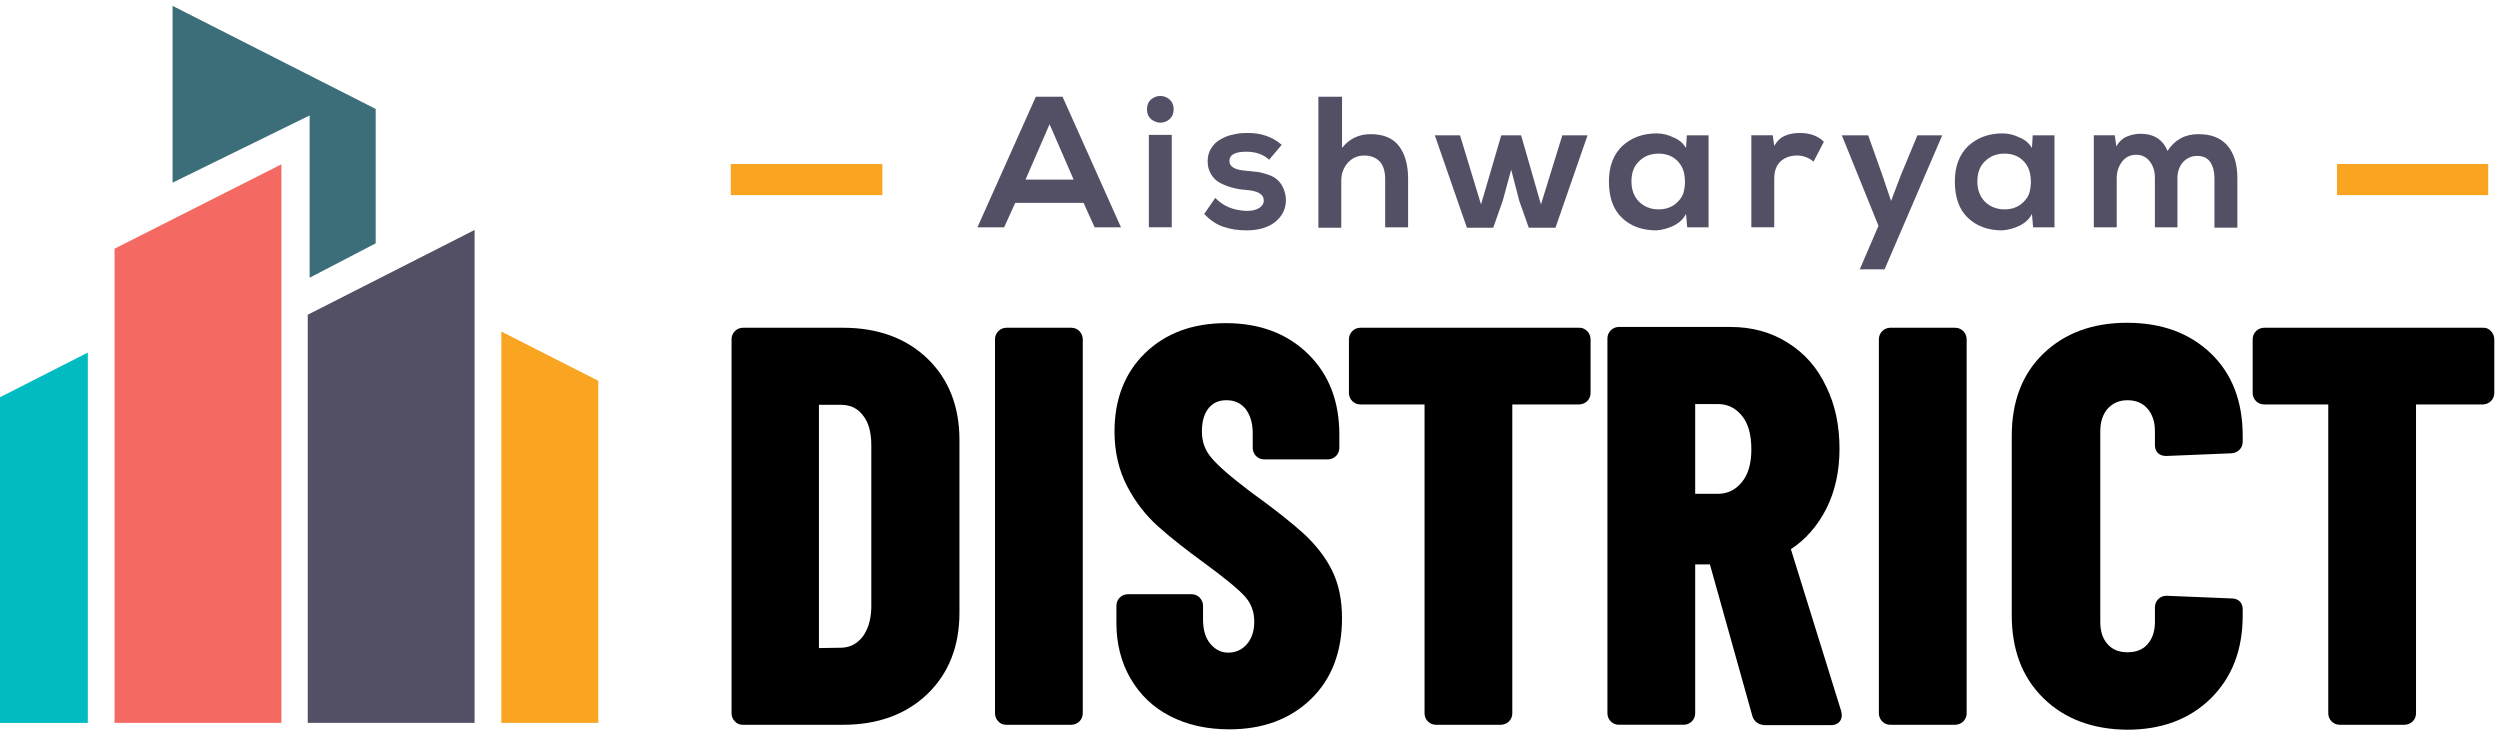
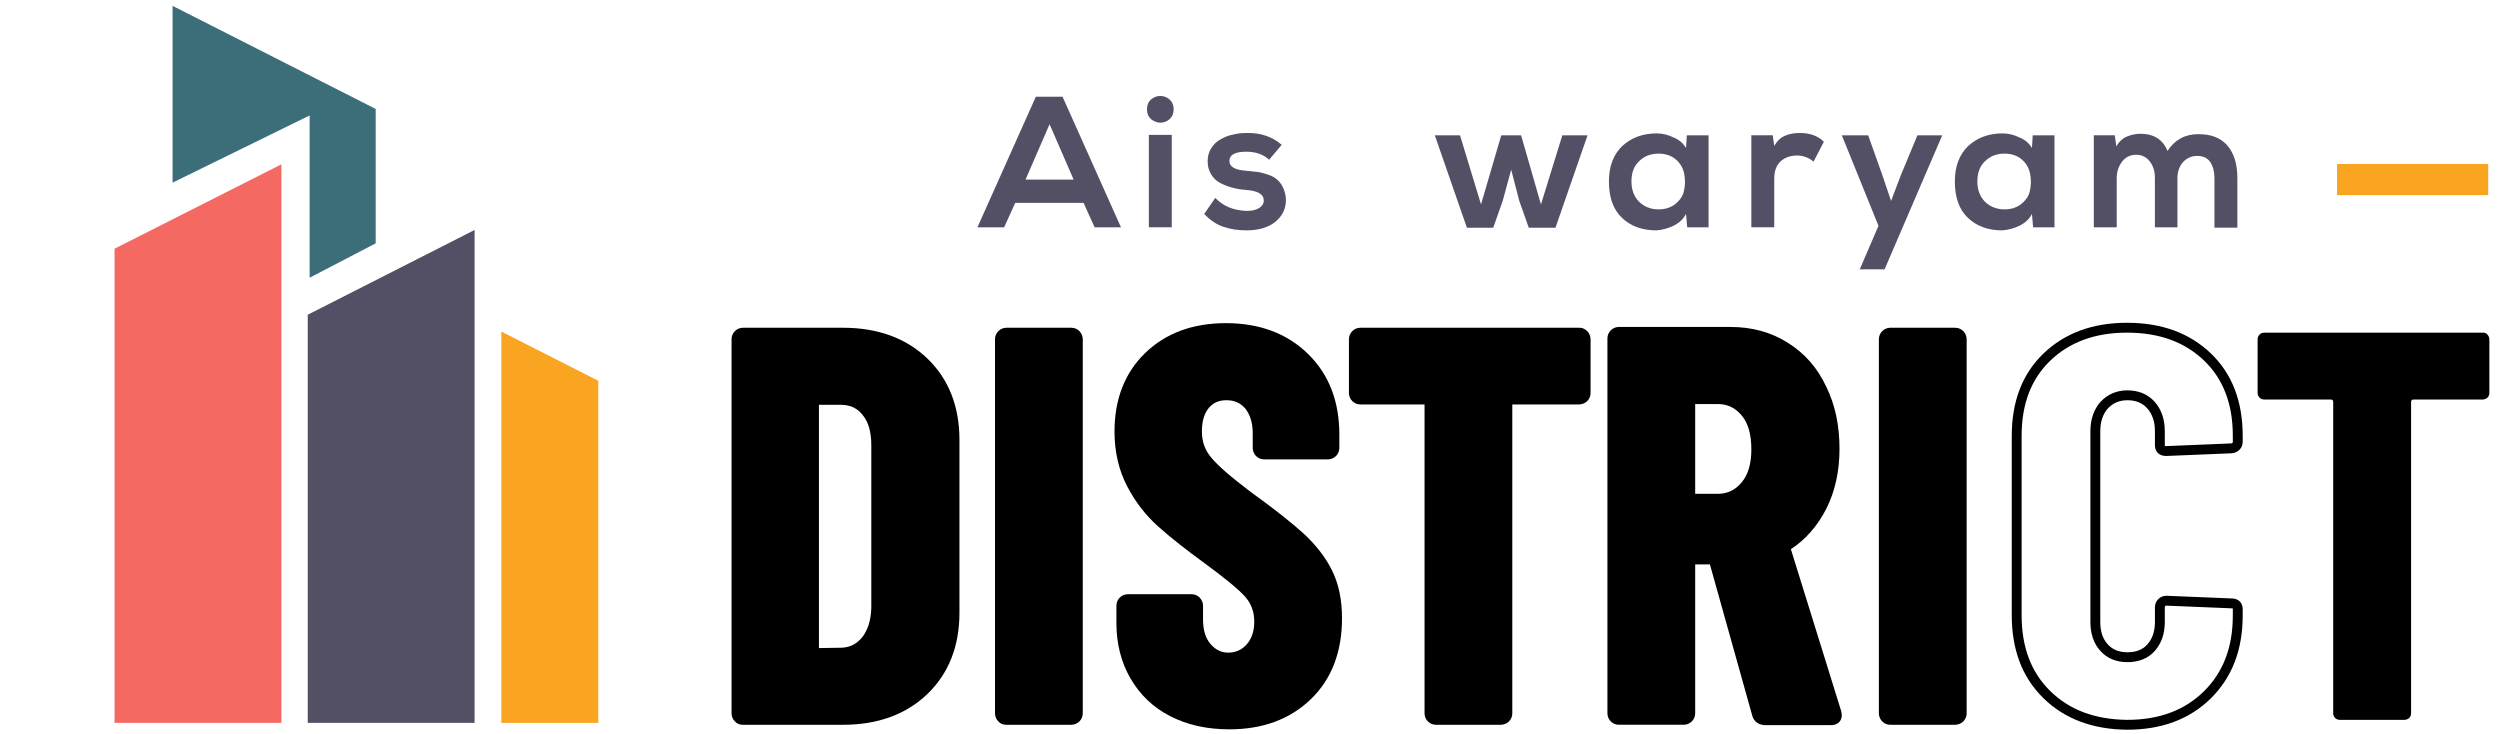
<svg xmlns="http://www.w3.org/2000/svg" width="235" height="69" viewBox="0 0 235 69" fill="none">
  <path d="M69.41 67.486C69.303 67.378 69.231 67.235 69.231 67.055V31.884C69.231 31.704 69.303 31.561 69.41 31.453C69.518 31.345 69.662 31.273 69.841 31.273H79.244C82.402 31.273 84.951 32.207 86.853 34.037C88.755 35.867 89.724 38.308 89.724 41.358V57.581C89.724 60.631 88.755 63.072 86.853 64.902C84.951 66.732 82.402 67.665 79.244 67.665H69.841C69.662 67.665 69.518 67.63 69.41 67.486ZM76.804 61.385L79.136 61.349C80.07 61.313 80.823 60.918 81.433 60.164C82.008 59.411 82.331 58.406 82.367 57.15V41.861C82.367 40.533 82.079 39.492 81.469 38.739C80.895 37.985 80.07 37.59 79.065 37.59H76.768C76.588 37.59 76.516 37.662 76.516 37.841V61.169C76.552 61.313 76.624 61.385 76.804 61.385Z" fill="black" />
  <path d="M69.41 67.486C69.303 67.378 69.231 67.235 69.231 67.055V31.884C69.231 31.704 69.303 31.561 69.41 31.453C69.518 31.345 69.662 31.273 69.841 31.273H79.244C82.402 31.273 84.951 32.207 86.853 34.037C88.755 35.867 89.724 38.308 89.724 41.358V57.581C89.724 60.631 88.755 63.072 86.853 64.902C84.951 66.732 82.402 67.665 79.244 67.665H69.841C69.662 67.665 69.518 67.63 69.41 67.486ZM76.804 61.385L79.136 61.349C80.07 61.313 80.823 60.918 81.433 60.164C82.008 59.411 82.331 58.406 82.367 57.15V41.861C82.367 40.533 82.079 39.492 81.469 38.739C80.895 37.985 80.07 37.59 79.065 37.59H76.768C76.588 37.59 76.516 37.662 76.516 37.841V61.169C76.552 61.313 76.624 61.385 76.804 61.385Z" stroke="black" stroke-width="0.928" stroke-miterlimit="10" />
  <path d="M94.174 67.486C94.067 67.378 93.995 67.235 93.995 67.055V31.884C93.995 31.704 94.067 31.561 94.174 31.453C94.282 31.345 94.426 31.273 94.605 31.273H100.706C100.886 31.273 101.029 31.345 101.137 31.453C101.245 31.561 101.316 31.74 101.316 31.884V67.055C101.316 67.235 101.245 67.378 101.137 67.486C101.029 67.594 100.85 67.665 100.706 67.665H94.605C94.426 67.665 94.282 67.63 94.174 67.486Z" fill="black" />
  <path d="M94.174 67.486C94.067 67.378 93.995 67.235 93.995 67.055V31.884C93.995 31.704 94.067 31.561 94.174 31.453C94.282 31.345 94.426 31.273 94.605 31.273H100.706C100.886 31.273 101.029 31.345 101.137 31.453C101.245 31.561 101.316 31.74 101.316 31.884V67.055C101.316 67.235 101.245 67.378 101.137 67.486C101.029 67.594 100.85 67.665 100.706 67.665H94.605C94.426 67.665 94.282 67.63 94.174 67.486Z" stroke="black" stroke-width="0.928" stroke-miterlimit="10" />
  <path d="M110.217 66.909C108.673 66.119 107.525 65.007 106.664 63.535C105.838 62.1 105.407 60.449 105.407 58.583V56.932C105.407 56.752 105.479 56.608 105.587 56.501C105.695 56.393 105.838 56.321 106.018 56.321H112.011C112.191 56.321 112.334 56.393 112.442 56.501C112.55 56.608 112.621 56.788 112.621 56.932V58.224C112.621 59.3 112.873 60.162 113.411 60.808C113.949 61.454 114.631 61.812 115.457 61.812C116.282 61.812 117 61.489 117.538 60.879C118.077 60.269 118.364 59.444 118.364 58.439C118.364 57.398 118.041 56.501 117.359 55.747C116.677 54.993 115.349 53.917 113.339 52.445C111.616 51.189 110.217 50.077 109.14 49.108C108.063 48.139 107.13 46.954 106.376 45.519C105.623 44.083 105.228 42.432 105.228 40.566C105.228 37.623 106.161 35.254 107.992 33.496C109.822 31.737 112.227 30.84 115.241 30.84C118.292 30.84 120.768 31.773 122.634 33.603C124.501 35.434 125.434 37.838 125.434 40.853V42.109C125.434 42.289 125.362 42.432 125.254 42.54C125.147 42.648 124.967 42.719 124.824 42.719H118.83C118.651 42.719 118.507 42.648 118.4 42.54C118.292 42.432 118.22 42.289 118.22 42.109V40.709C118.22 39.633 117.933 38.771 117.43 38.125C116.892 37.479 116.174 37.156 115.277 37.156C114.452 37.156 113.77 37.444 113.267 38.054C112.765 38.664 112.514 39.489 112.514 40.566C112.514 41.607 112.837 42.54 113.519 43.329C114.165 44.119 115.457 45.232 117.359 46.667C119.512 48.21 121.127 49.502 122.24 50.507C123.316 51.512 124.178 52.589 124.788 53.809C125.398 55.029 125.685 56.465 125.685 58.116C125.685 61.166 124.752 63.607 122.886 65.401C121.019 67.196 118.579 68.093 115.564 68.093C113.519 68.093 111.76 67.698 110.217 66.909Z" fill="black" />
  <path d="M110.217 66.909C108.673 66.119 107.525 65.007 106.664 63.535C105.838 62.1 105.407 60.449 105.407 58.583V56.932C105.407 56.752 105.479 56.608 105.587 56.501C105.695 56.393 105.838 56.321 106.018 56.321H112.011C112.191 56.321 112.334 56.393 112.442 56.501C112.55 56.608 112.621 56.788 112.621 56.932V58.224C112.621 59.3 112.873 60.162 113.411 60.808C113.949 61.454 114.631 61.812 115.457 61.812C116.282 61.812 117 61.489 117.538 60.879C118.077 60.269 118.364 59.444 118.364 58.439C118.364 57.398 118.041 56.501 117.359 55.747C116.677 54.993 115.349 53.917 113.339 52.445C111.616 51.189 110.217 50.077 109.14 49.108C108.063 48.139 107.13 46.954 106.376 45.519C105.623 44.083 105.228 42.432 105.228 40.566C105.228 37.623 106.161 35.254 107.992 33.496C109.822 31.737 112.227 30.84 115.241 30.84C118.292 30.84 120.768 31.773 122.634 33.603C124.501 35.434 125.434 37.838 125.434 40.853V42.109C125.434 42.289 125.362 42.432 125.254 42.54C125.147 42.648 124.967 42.719 124.824 42.719H118.83C118.651 42.719 118.507 42.648 118.4 42.54C118.292 42.432 118.22 42.289 118.22 42.109V40.709C118.22 39.633 117.933 38.771 117.43 38.125C116.892 37.479 116.174 37.156 115.277 37.156C114.452 37.156 113.77 37.444 113.267 38.054C112.765 38.664 112.514 39.489 112.514 40.566C112.514 41.607 112.837 42.54 113.519 43.329C114.165 44.119 115.457 45.232 117.359 46.667C119.512 48.21 121.127 49.502 122.24 50.507C123.316 51.512 124.178 52.589 124.788 53.809C125.398 55.029 125.685 56.465 125.685 58.116C125.685 61.166 124.752 63.607 122.886 65.401C121.019 67.196 118.579 68.093 115.564 68.093C113.519 68.093 111.76 67.698 110.217 66.909Z" stroke="black" stroke-width="0.928" stroke-miterlimit="10" />
  <path d="M148.87 31.453C148.978 31.561 149.049 31.74 149.049 31.884V36.944C149.049 37.123 148.978 37.267 148.87 37.375C148.762 37.482 148.583 37.554 148.439 37.554H141.943C141.764 37.554 141.692 37.626 141.692 37.805V67.055C141.692 67.235 141.62 67.378 141.513 67.486C141.405 67.594 141.225 67.665 141.082 67.665H134.981C134.801 67.665 134.658 67.594 134.55 67.486C134.442 67.378 134.371 67.235 134.371 67.055V37.805C134.371 37.626 134.299 37.554 134.119 37.554H127.875C127.695 37.554 127.552 37.482 127.444 37.375C127.336 37.267 127.264 37.123 127.264 36.944V31.884C127.264 31.704 127.336 31.561 127.444 31.453C127.552 31.345 127.695 31.273 127.875 31.273H148.475C148.583 31.273 148.726 31.309 148.87 31.453Z" fill="black" />
  <path d="M148.87 31.453C148.978 31.561 149.049 31.74 149.049 31.884V36.944C149.049 37.123 148.978 37.267 148.87 37.375C148.762 37.482 148.583 37.554 148.439 37.554H141.943C141.764 37.554 141.692 37.626 141.692 37.805V67.055C141.692 67.235 141.62 67.378 141.513 67.486C141.405 67.594 141.225 67.665 141.082 67.665H134.981C134.801 67.665 134.658 67.594 134.55 67.486C134.442 67.378 134.371 67.235 134.371 67.055V37.805C134.371 37.626 134.299 37.554 134.119 37.554H127.875C127.695 37.554 127.552 37.482 127.444 37.375C127.336 37.267 127.264 37.123 127.264 36.944V31.884C127.264 31.704 127.336 31.561 127.444 31.453C127.552 31.345 127.695 31.273 127.875 31.273H148.475C148.583 31.273 148.726 31.309 148.87 31.453Z" stroke="black" stroke-width="0.928" stroke-miterlimit="10" />
  <path d="M165.164 67.161L161.144 52.805C161.072 52.661 161 52.589 160.893 52.589H159.134C158.955 52.589 158.883 52.661 158.883 52.841V67.053C158.883 67.232 158.811 67.376 158.704 67.484C158.596 67.591 158.452 67.663 158.273 67.663H152.172C151.992 67.663 151.849 67.591 151.741 67.484C151.633 67.376 151.562 67.232 151.562 67.053V31.809C151.562 31.63 151.633 31.486 151.741 31.379C151.849 31.271 151.992 31.199 152.172 31.199H162.687C164.589 31.199 166.312 31.666 167.784 32.599C169.291 33.532 170.439 34.824 171.229 36.511C172.054 38.162 172.449 40.064 172.449 42.181C172.449 44.227 172.054 46.022 171.265 47.601C170.475 49.144 169.399 50.4 167.999 51.297C167.927 51.333 167.891 51.369 167.855 51.441C167.819 51.477 167.819 51.549 167.855 51.62L172.629 66.981L172.665 67.196C172.665 67.555 172.485 67.699 172.09 67.699H165.846C165.523 67.663 165.271 67.519 165.164 67.161ZM158.883 37.803V46.632C158.883 46.811 158.955 46.883 159.134 46.883H161.467C162.544 46.883 163.405 46.452 164.087 45.627C164.769 44.801 165.092 43.653 165.092 42.253C165.092 40.746 164.769 39.597 164.087 38.772C163.405 37.947 162.544 37.516 161.467 37.516H159.134C158.955 37.552 158.883 37.623 158.883 37.803Z" fill="black" />
  <path d="M165.164 67.161L161.144 52.805C161.072 52.661 161 52.589 160.893 52.589H159.134C158.955 52.589 158.883 52.661 158.883 52.841V67.053C158.883 67.232 158.811 67.376 158.704 67.484C158.596 67.591 158.452 67.663 158.273 67.663H152.172C151.992 67.663 151.849 67.591 151.741 67.484C151.633 67.376 151.562 67.232 151.562 67.053V31.809C151.562 31.63 151.633 31.486 151.741 31.379C151.849 31.271 151.992 31.199 152.172 31.199H162.687C164.589 31.199 166.312 31.666 167.784 32.599C169.291 33.532 170.439 34.824 171.229 36.511C172.054 38.162 172.449 40.064 172.449 42.181C172.449 44.227 172.054 46.022 171.265 47.601C170.475 49.144 169.399 50.4 167.999 51.297C167.927 51.333 167.891 51.369 167.855 51.441C167.819 51.477 167.819 51.549 167.855 51.62L172.629 66.981L172.665 67.196C172.665 67.555 172.485 67.699 172.09 67.699H165.846C165.523 67.663 165.271 67.519 165.164 67.161ZM158.883 37.803V46.632C158.883 46.811 158.955 46.883 159.134 46.883H161.467C162.544 46.883 163.405 46.452 164.087 45.627C164.769 44.801 165.092 43.653 165.092 42.253C165.092 40.746 164.769 39.597 164.087 38.772C163.405 37.947 162.544 37.516 161.467 37.516H159.134C158.955 37.552 158.883 37.623 158.883 37.803Z" stroke="black" stroke-width="0.928" stroke-miterlimit="10" />
  <path d="M177.259 67.486C177.151 67.378 177.079 67.235 177.079 67.055V31.884C177.079 31.704 177.151 31.561 177.259 31.453C177.366 31.345 177.51 31.273 177.689 31.273H183.79C183.97 31.273 184.113 31.345 184.221 31.453C184.329 31.561 184.401 31.74 184.401 31.884V67.055C184.401 67.235 184.329 67.378 184.221 67.486C184.113 67.594 183.934 67.665 183.79 67.665H177.689C177.546 67.665 177.402 67.63 177.259 67.486Z" fill="black" />
  <path d="M177.259 67.486C177.151 67.378 177.079 67.235 177.079 67.055V31.884C177.079 31.704 177.151 31.561 177.259 31.453C177.366 31.345 177.51 31.273 177.689 31.273H183.79C183.97 31.273 184.113 31.345 184.221 31.453C184.329 31.561 184.401 31.74 184.401 31.884V67.055C184.401 67.235 184.329 67.378 184.221 67.486C184.113 67.594 183.934 67.665 183.79 67.665H177.689C177.546 67.665 177.402 67.63 177.259 67.486Z" stroke="black" stroke-width="0.928" stroke-miterlimit="10" />
-   <path d="M192.404 65.295C190.502 63.428 189.569 60.952 189.569 57.83V40.961C189.569 37.875 190.502 35.399 192.404 33.568C194.306 31.738 196.818 30.805 199.941 30.805C203.099 30.805 205.611 31.738 207.513 33.568C209.416 35.399 210.349 37.875 210.349 40.961V41.536C210.349 41.715 210.277 41.859 210.169 41.966C210.062 42.074 209.882 42.146 209.739 42.146L203.637 42.397C203.207 42.397 203.027 42.218 203.027 41.823V40.531C203.027 39.526 202.74 38.7 202.202 38.09C201.663 37.48 200.91 37.157 199.977 37.157C199.079 37.157 198.362 37.48 197.787 38.09C197.249 38.7 196.962 39.526 196.962 40.531V58.475C196.962 59.48 197.249 60.306 197.787 60.88C198.326 61.49 199.079 61.777 199.977 61.777C200.91 61.777 201.663 61.49 202.202 60.88C202.74 60.27 203.027 59.48 203.027 58.475V57.076C203.027 56.896 203.099 56.753 203.207 56.645C203.314 56.538 203.458 56.466 203.637 56.466L209.739 56.717C210.169 56.717 210.349 56.896 210.349 57.291V57.865C210.349 60.988 209.38 63.464 207.478 65.33C205.575 67.197 203.063 68.13 199.941 68.13C196.818 68.094 194.306 67.161 192.404 65.295Z" fill="black" />
  <path d="M192.404 65.295C190.502 63.428 189.569 60.952 189.569 57.83V40.961C189.569 37.875 190.502 35.399 192.404 33.568C194.306 31.738 196.818 30.805 199.941 30.805C203.099 30.805 205.611 31.738 207.513 33.568C209.416 35.399 210.349 37.875 210.349 40.961V41.536C210.349 41.715 210.277 41.859 210.169 41.966C210.062 42.074 209.882 42.146 209.739 42.146L203.637 42.397C203.207 42.397 203.027 42.218 203.027 41.823V40.531C203.027 39.526 202.74 38.7 202.202 38.09C201.663 37.48 200.91 37.157 199.977 37.157C199.079 37.157 198.362 37.48 197.787 38.09C197.249 38.7 196.962 39.526 196.962 40.531V58.475C196.962 59.48 197.249 60.306 197.787 60.88C198.326 61.49 199.079 61.777 199.977 61.777C200.91 61.777 201.663 61.49 202.202 60.88C202.74 60.27 203.027 59.48 203.027 58.475V57.076C203.027 56.896 203.099 56.753 203.207 56.645C203.314 56.538 203.458 56.466 203.637 56.466L209.739 56.717C210.169 56.717 210.349 56.896 210.349 57.291V57.865C210.349 60.988 209.38 63.464 207.478 65.33C205.575 67.197 203.063 68.13 199.941 68.13C196.818 68.094 194.306 67.161 192.404 65.295Z" stroke="black" stroke-width="0.928" stroke-miterlimit="10" />
  <path d="M233.82 31.453C233.928 31.561 234 31.74 234 31.884V36.944C234 37.123 233.928 37.267 233.82 37.375C233.713 37.482 233.533 37.554 233.39 37.554H226.894C226.714 37.554 226.642 37.626 226.642 37.805V67.055C226.642 67.235 226.571 67.378 226.463 67.486C226.355 67.594 226.176 67.665 226.032 67.665H219.931C219.752 67.665 219.608 67.594 219.5 67.486C219.393 67.378 219.321 67.235 219.321 67.055V37.805C219.321 37.626 219.249 37.554 219.07 37.554H212.825C212.646 37.554 212.502 37.482 212.394 37.375C212.287 37.267 212.215 37.123 212.215 36.944V31.884C212.215 31.704 212.287 31.561 212.394 31.453C212.502 31.345 212.646 31.273 212.825 31.273H233.426C233.569 31.273 233.713 31.309 233.82 31.453Z" fill="black" />
-   <path d="M233.82 31.453C233.928 31.561 234 31.74 234 31.884V36.944C234 37.123 233.928 37.267 233.82 37.375C233.713 37.482 233.533 37.554 233.39 37.554H226.894C226.714 37.554 226.642 37.626 226.642 37.805V67.055C226.642 67.235 226.571 67.378 226.463 67.486C226.355 67.594 226.176 67.665 226.032 67.665H219.931C219.752 67.665 219.608 67.594 219.5 67.486C219.393 67.378 219.321 67.235 219.321 67.055V37.805C219.321 37.626 219.249 37.554 219.07 37.554H212.825C212.646 37.554 212.502 37.482 212.394 37.375C212.287 37.267 212.215 37.123 212.215 36.944V31.884C212.215 31.704 212.287 31.561 212.394 31.453C212.502 31.345 212.646 31.273 212.825 31.273H233.426C233.569 31.273 233.713 31.309 233.82 31.453Z" stroke="black" stroke-width="0.928" stroke-miterlimit="10" />
  <path d="M102.895 21.368L101.854 19.071H95.43L94.389 21.368H91.877L97.368 9.094H99.881L105.372 21.368H102.895ZM100.921 16.882L98.66 11.678L96.399 16.882H100.921Z" fill="#535066" />
  <path d="M108.207 11.209C107.956 10.993 107.812 10.671 107.812 10.276C107.812 9.881 107.956 9.558 108.207 9.343C108.458 9.127 108.745 9.02 109.068 9.02C109.391 9.02 109.679 9.127 109.93 9.343C110.181 9.558 110.325 9.881 110.325 10.276C110.325 10.671 110.181 10.993 109.93 11.209C109.679 11.424 109.391 11.532 109.068 11.532C108.781 11.532 108.494 11.424 108.207 11.209ZM110.145 12.68H107.992V21.366H110.145V12.68Z" fill="#535066" />
  <path d="M120.481 13.615L119.297 15.014C118.759 14.512 118.041 14.261 117.144 14.261C116.103 14.261 115.565 14.548 115.565 15.122C115.565 15.696 116.103 15.983 117.18 16.055C117.574 16.091 117.897 16.127 118.22 16.163C118.507 16.199 118.83 16.306 119.189 16.414C119.548 16.522 119.835 16.701 120.051 16.881C120.266 17.06 120.481 17.347 120.625 17.67C120.769 17.993 120.876 18.388 120.876 18.819C120.876 19.608 120.553 20.29 119.907 20.829C119.261 21.367 118.328 21.654 117.18 21.654C116.39 21.654 115.672 21.546 115.026 21.331C114.38 21.116 113.77 20.721 113.196 20.111L114.237 18.604C114.99 19.393 115.959 19.788 117.215 19.824C117.646 19.824 118.005 19.752 118.328 19.573C118.615 19.393 118.795 19.178 118.795 18.855C118.795 18.245 118.22 17.922 117.072 17.85C116.605 17.814 116.211 17.742 115.816 17.634C115.421 17.527 115.062 17.383 114.703 17.204C114.344 17.024 114.057 16.737 113.842 16.378C113.626 16.019 113.519 15.625 113.519 15.158C113.519 14.691 113.626 14.261 113.878 13.902C114.093 13.543 114.416 13.256 114.775 13.076C115.134 12.861 115.529 12.718 115.923 12.646C116.318 12.538 116.749 12.502 117.18 12.502C118.507 12.466 119.62 12.861 120.481 13.615Z" fill="#535066" />
-   <path d="M123.998 9.094H126.152V13.903C126.834 13.042 127.731 12.611 128.843 12.611C130.028 12.611 130.925 12.97 131.499 13.723C132.073 14.477 132.361 15.482 132.361 16.81V21.368H130.207V16.846C130.207 16.092 130.028 15.518 129.669 15.159C129.31 14.8 128.843 14.621 128.233 14.621C127.623 14.621 127.121 14.836 126.69 15.303C126.295 15.769 126.08 16.308 126.08 16.989V21.404H123.927V9.094H123.998Z" fill="#535066" />
  <path d="M141.118 12.719H142.984L144.85 19.215L146.86 12.719H149.229L146.214 21.404H143.702L142.804 18.856L142.051 15.949L141.261 18.856L140.364 21.404H137.888L134.873 12.719H137.242L139.215 19.215L141.118 12.719Z" fill="#535066" />
  <path d="M158.488 13.903L158.56 12.719H160.606V21.368H158.596L158.488 20.112C158.237 20.578 157.878 20.937 157.304 21.224C156.766 21.476 156.227 21.619 155.689 21.655C154.361 21.655 153.284 21.26 152.459 20.471C151.633 19.681 151.239 18.533 151.239 17.061C151.239 15.626 151.669 14.513 152.495 13.723C153.356 12.934 154.433 12.539 155.725 12.539C156.299 12.539 156.837 12.683 157.34 12.934C157.878 13.149 158.237 13.508 158.488 13.903ZM155.904 14.441C155.15 14.441 154.54 14.692 154.074 15.159C153.571 15.626 153.356 16.272 153.356 17.061C153.356 17.851 153.607 18.497 154.074 18.963C154.54 19.43 155.186 19.681 155.904 19.681C156.55 19.681 157.089 19.502 157.519 19.143C157.95 18.784 158.237 18.353 158.309 17.851C158.416 17.348 158.416 16.846 158.309 16.308C158.201 15.805 157.95 15.338 157.519 14.979C157.089 14.621 156.55 14.441 155.904 14.441Z" fill="#535066" />
  <path d="M164.661 12.715H166.635L166.779 13.72C167.066 13.218 167.425 12.895 167.819 12.751C168.214 12.572 168.681 12.5 169.219 12.5C170.152 12.5 170.906 12.787 171.444 13.325L170.475 15.192C170.045 14.833 169.506 14.617 168.932 14.617C168.322 14.617 167.784 14.797 167.389 15.156C166.994 15.515 166.779 16.053 166.779 16.807V21.365H164.625V12.715H164.661Z" fill="#535066" />
  <path d="M180.237 12.719H182.57L177.151 25.316H174.818L176.577 21.225L173.131 12.719H175.608L176.936 16.451L177.761 18.892L178.658 16.523L180.237 12.719Z" fill="#535066" />
  <path d="M191.004 13.903L191.076 12.719H193.122V21.368H191.112L191.004 20.112C190.753 20.578 190.394 20.937 189.82 21.224C189.282 21.476 188.743 21.619 188.205 21.655C186.877 21.655 185.8 21.26 184.975 20.471C184.149 19.681 183.755 18.533 183.755 17.061C183.755 15.626 184.185 14.513 185.011 13.723C185.872 12.934 186.949 12.539 188.241 12.539C188.815 12.539 189.353 12.683 189.856 12.934C190.394 13.149 190.753 13.508 191.004 13.903ZM188.42 14.441C187.667 14.441 187.056 14.692 186.59 15.159C186.087 15.626 185.872 16.272 185.872 17.061C185.872 17.851 186.123 18.497 186.59 18.963C187.056 19.43 187.702 19.681 188.42 19.681C189.066 19.681 189.605 19.502 190.035 19.143C190.466 18.784 190.753 18.353 190.825 17.851C190.933 17.348 190.933 16.846 190.825 16.308C190.717 15.805 190.466 15.338 190.035 14.979C189.605 14.621 189.066 14.441 188.42 14.441Z" fill="#535066" />
  <path d="M204.714 21.367H202.561V16.737C202.561 16.127 202.417 15.625 202.094 15.194C201.771 14.764 201.34 14.548 200.802 14.548C200.264 14.548 199.797 14.764 199.474 15.194C199.151 15.625 198.972 16.127 198.972 16.737V21.367H196.818V12.718H198.792L198.936 13.759C199.151 13.364 199.474 13.041 199.869 12.861C200.3 12.682 200.73 12.574 201.197 12.574C202.453 12.574 203.314 13.113 203.745 14.189C204.427 13.149 205.36 12.61 206.652 12.61C207.872 12.61 208.77 12.969 209.38 13.687C209.99 14.405 210.313 15.409 210.313 16.737V21.403H208.159V16.737C208.159 16.127 208.016 15.625 207.765 15.23C207.478 14.835 207.083 14.656 206.544 14.656C205.97 14.656 205.54 14.871 205.181 15.266C204.822 15.697 204.678 16.199 204.678 16.773V21.367H204.714Z" fill="#535066" />
  <path d="M35.315 22.874L29.107 26.104V10.851L16.222 17.168V0.551L35.315 10.241V22.874Z" fill="#3C6E7A" />
-   <path d="M8.255 67.954V33.141L0 37.34V67.954H8.255Z" fill="#01BBC2" />
  <path d="M26.451 67.952V15.445L10.767 23.377V67.952H26.451Z" fill="#F56963" />
  <path d="M44.611 67.951V21.617L28.927 29.585V67.951H44.611Z" fill="#535066" />
  <path d="M56.239 67.951V35.794L47.123 31.164V67.951H56.239Z" fill="#FAA522" />
-   <path d="M68.693 16.879H82.941" stroke="#FAA522" stroke-width="2.928" stroke-miterlimit="10" />
  <path d="M219.68 16.879H233.892" stroke="#FAA522" stroke-width="2.928" stroke-miterlimit="10" />
</svg>